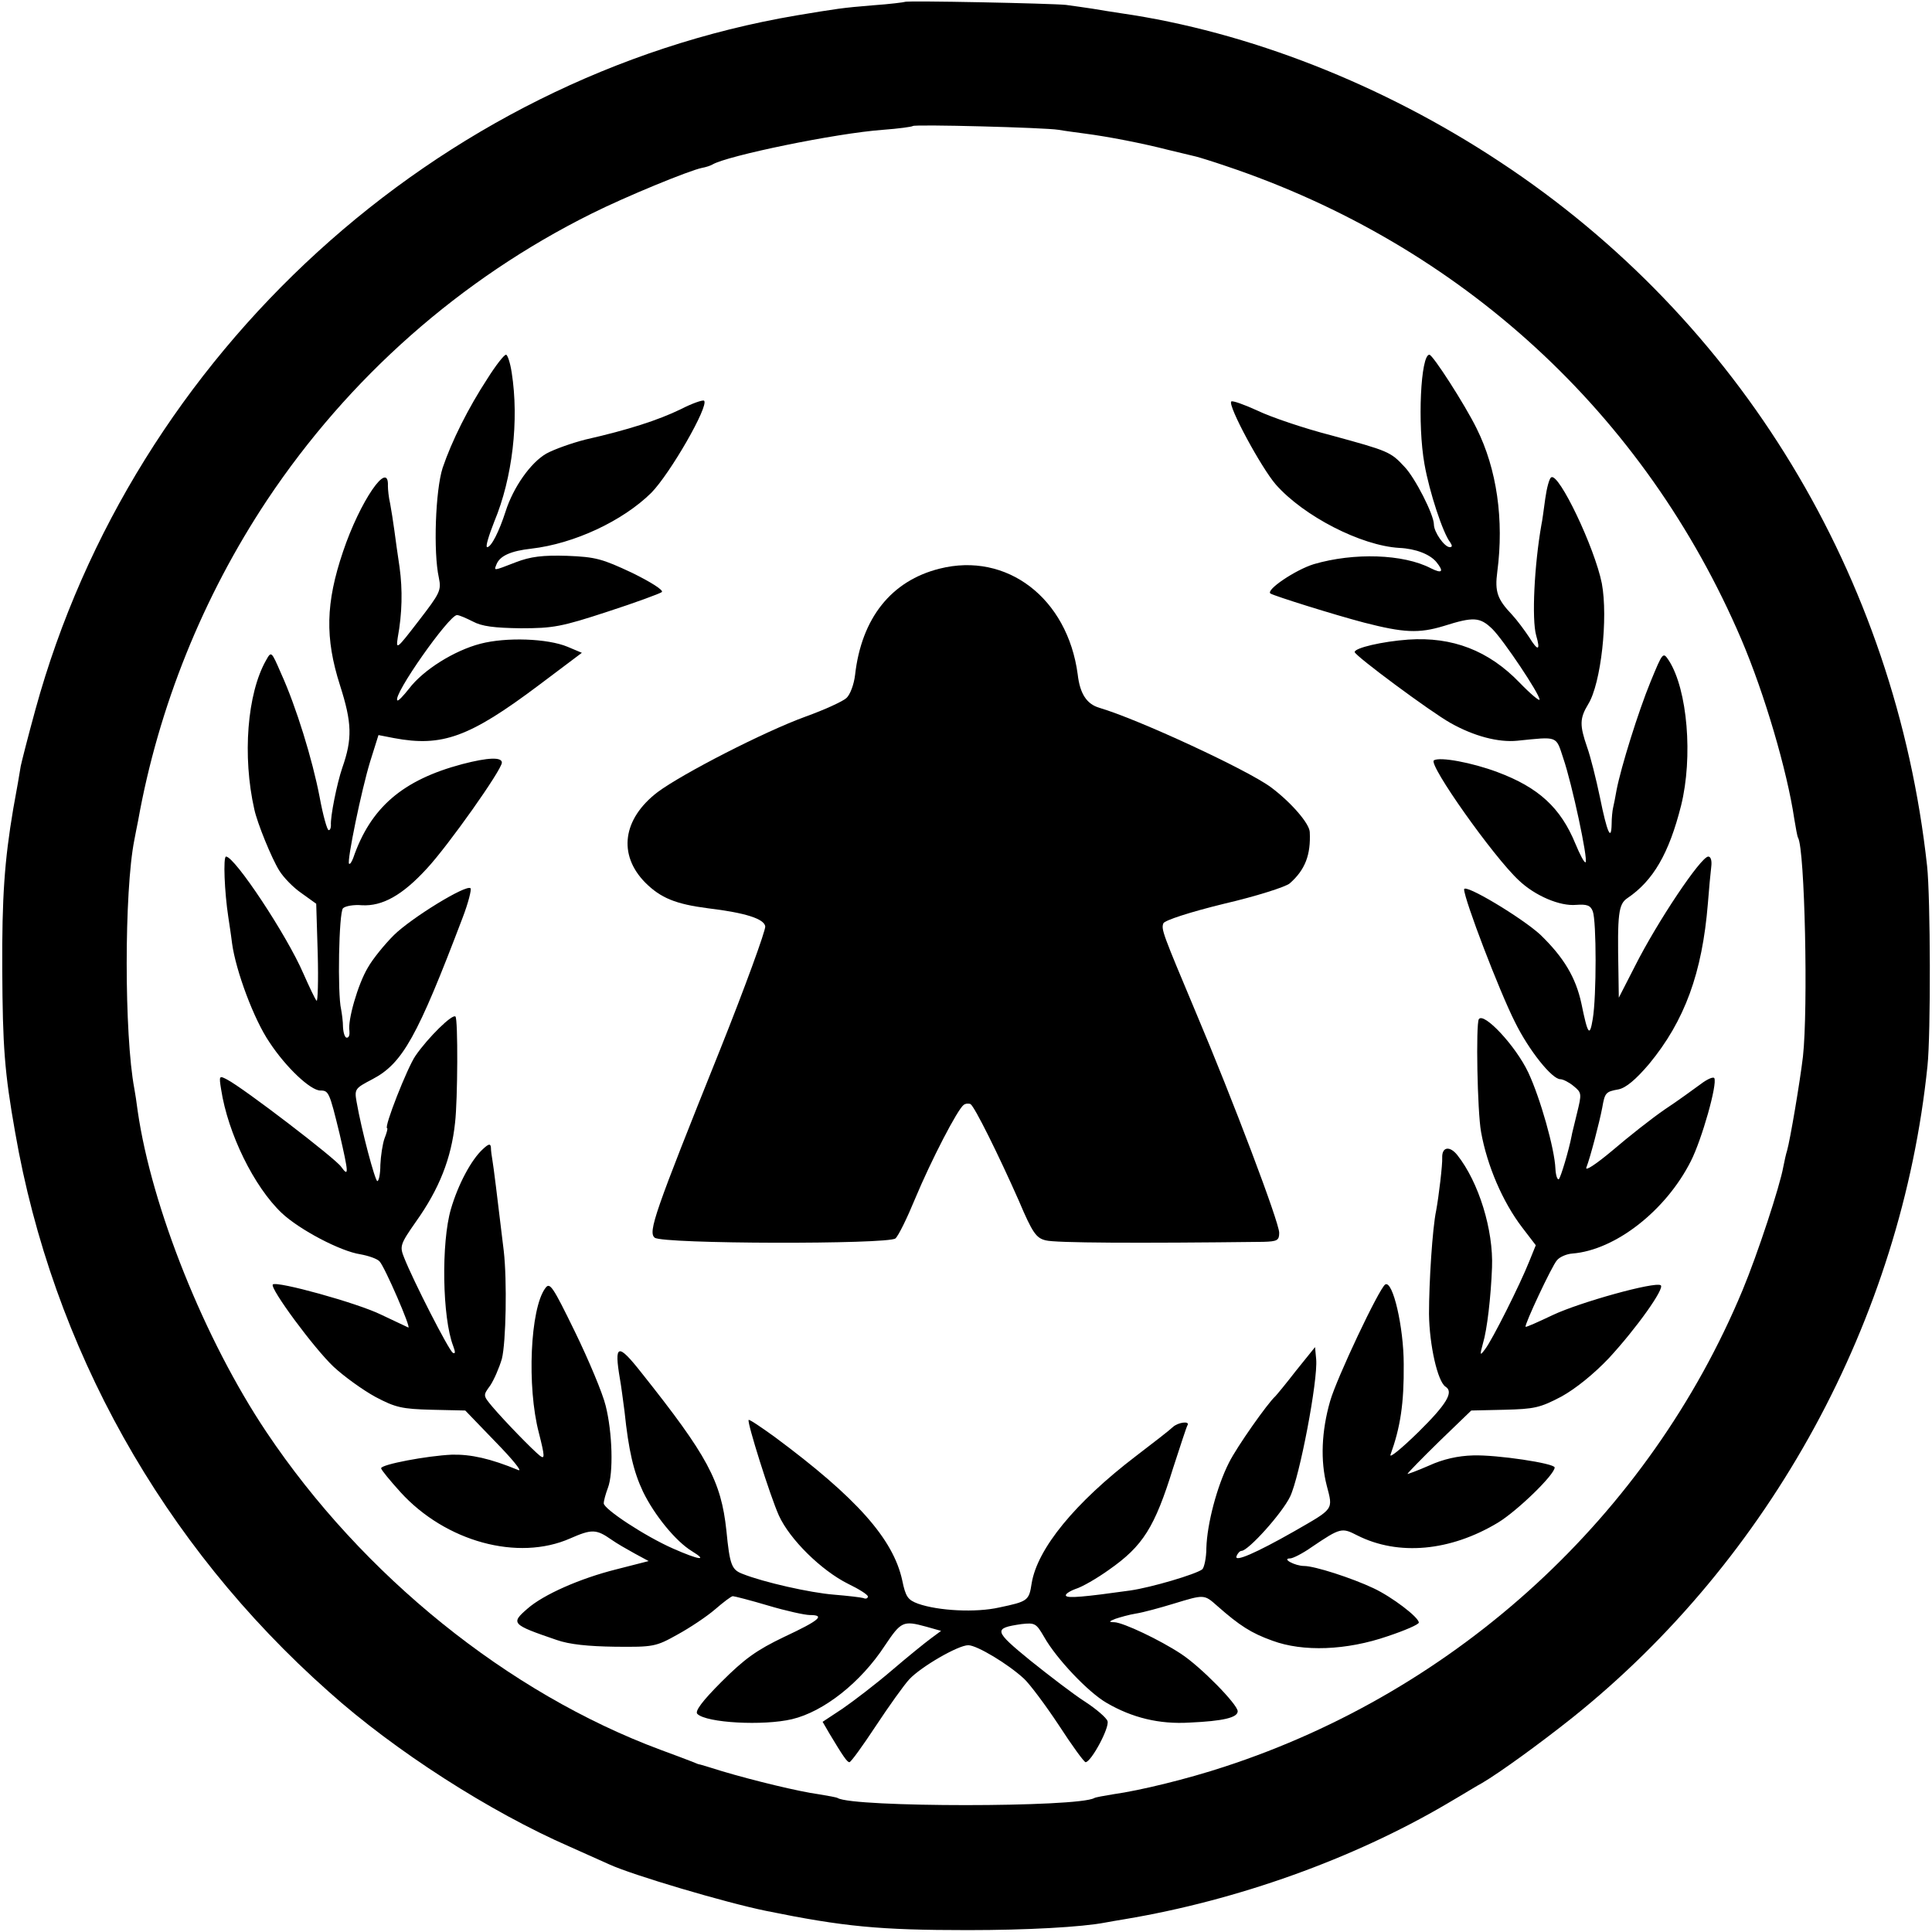
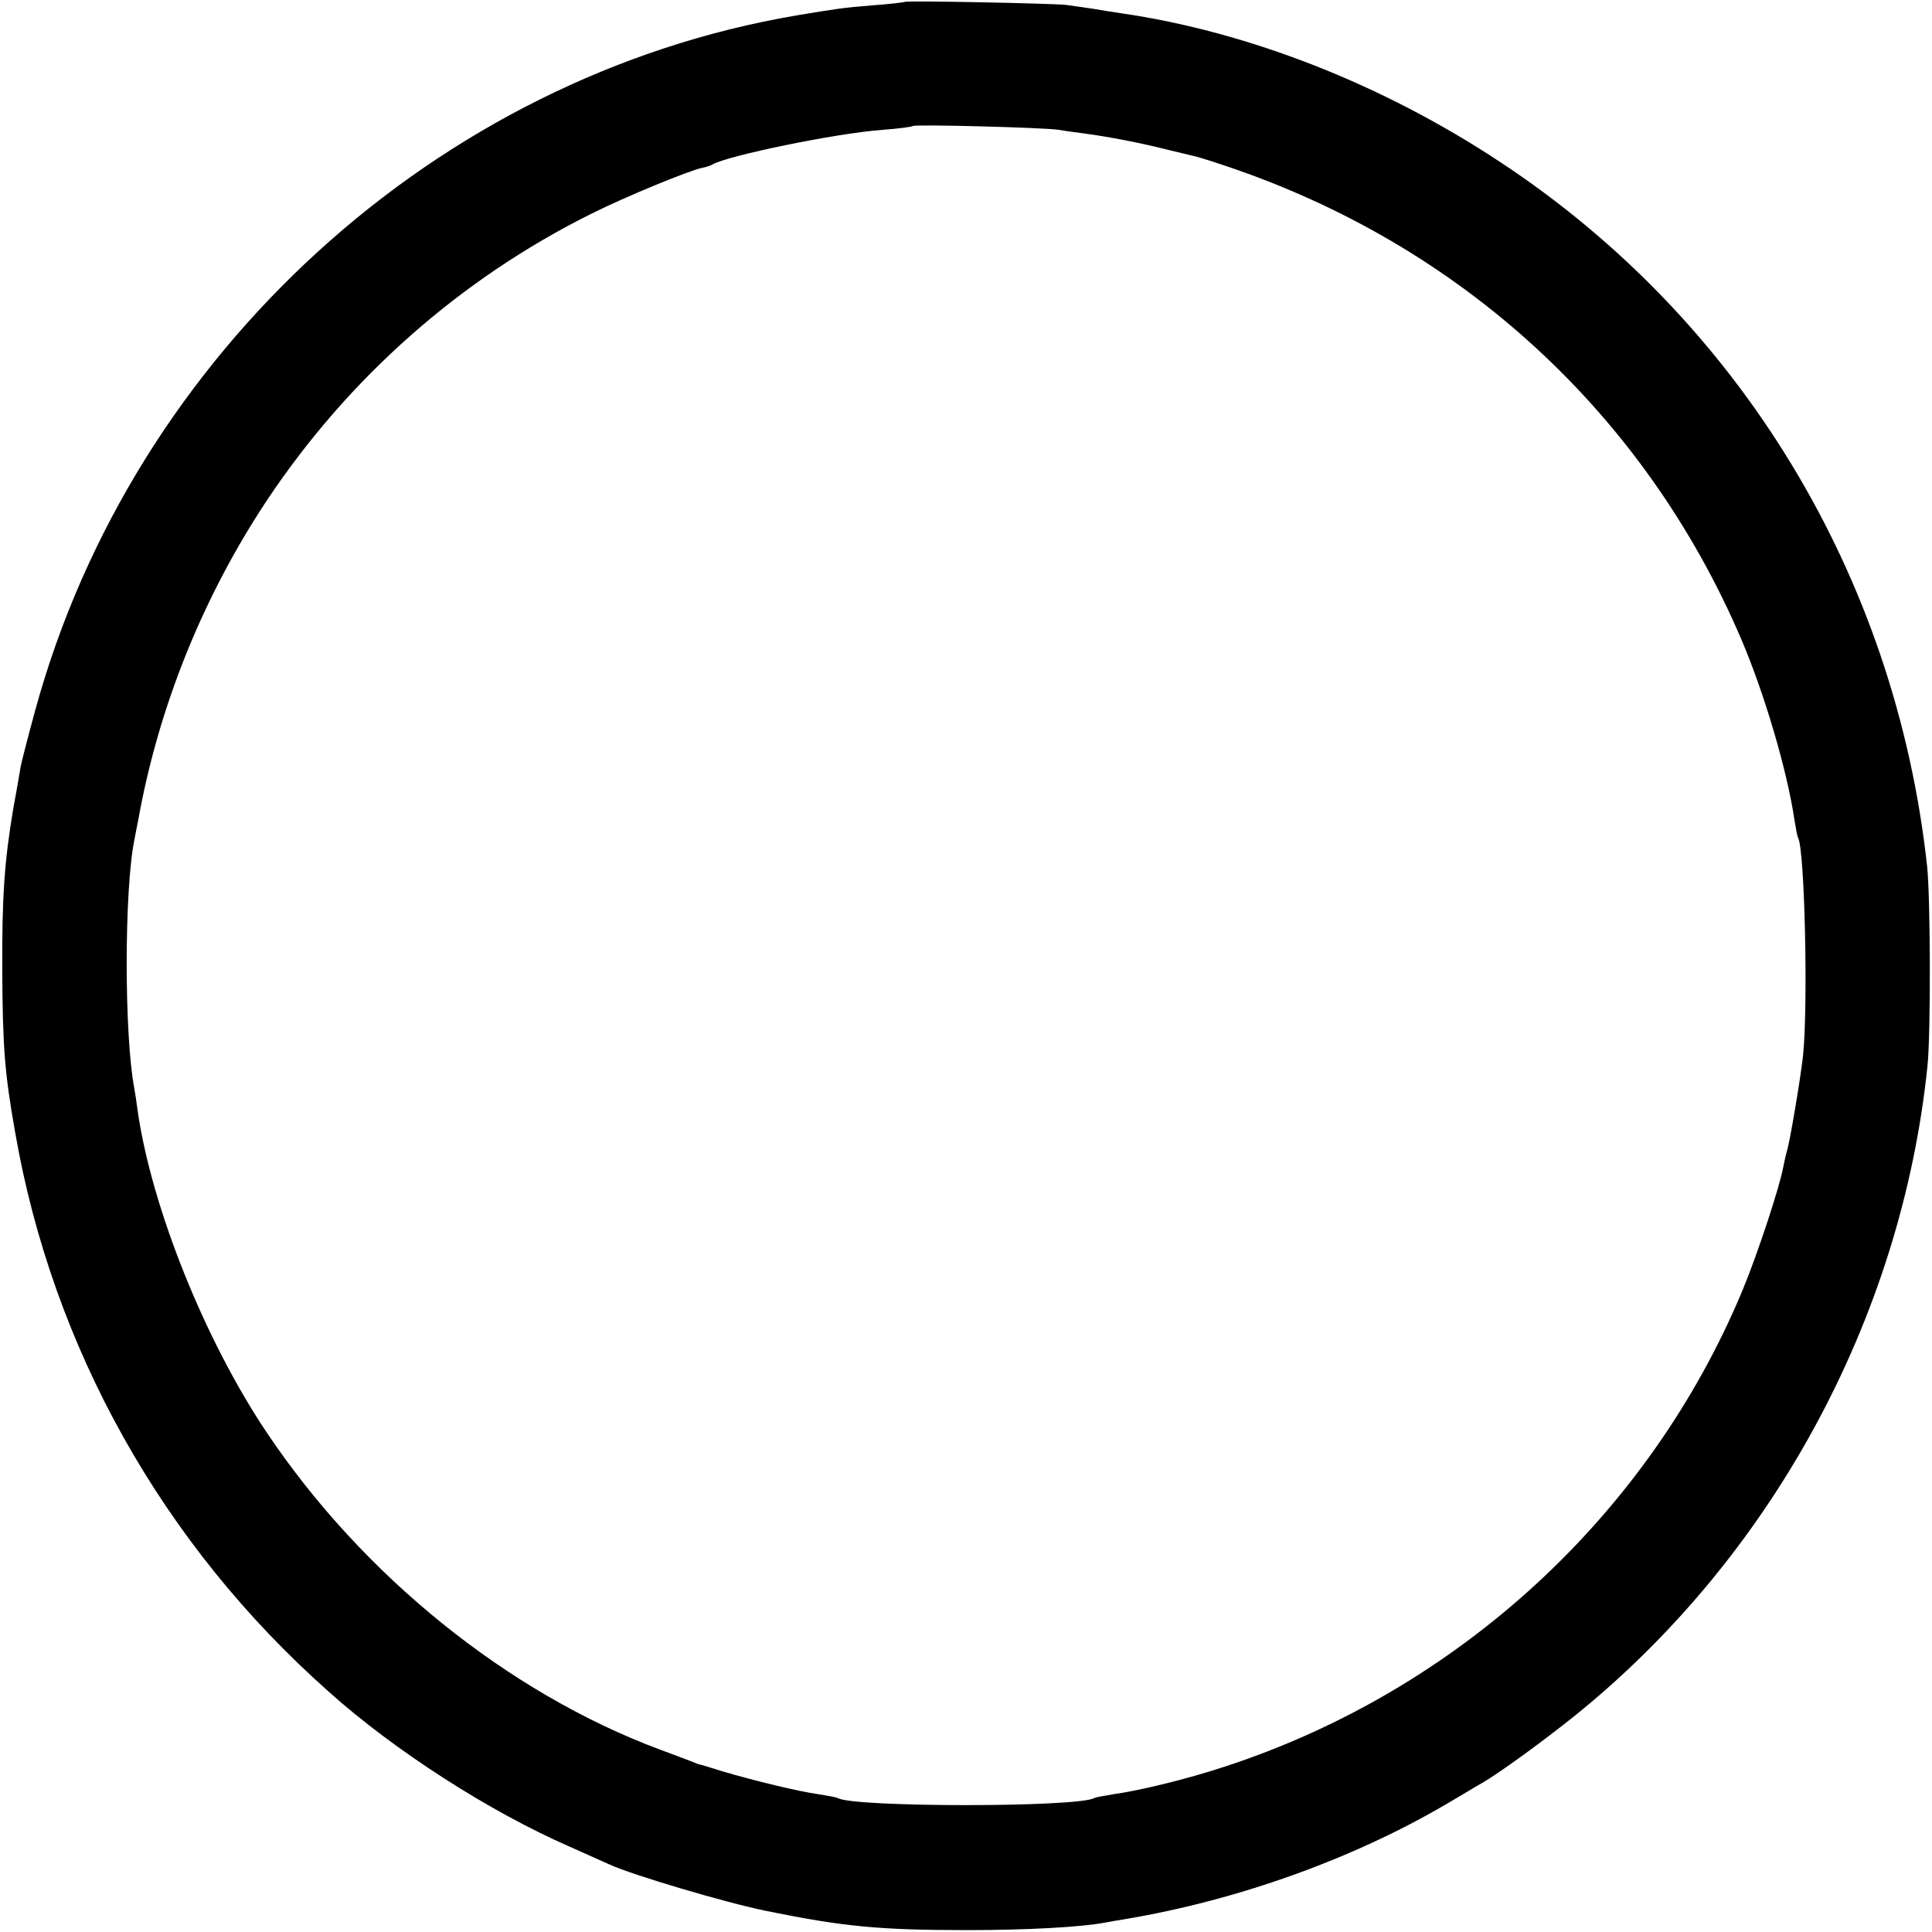
<svg xmlns="http://www.w3.org/2000/svg" version="1.0" width="512pt" height="512pt" viewBox="0 0 512 512" preserveAspectRatio="xMidYMid meet">
  <g transform="translate(0,512) scale(0.1,-0.1)" fill="#000000" stroke="none">
    <path d="M2398 5115 c-2 -1 -40 -6 -84 -9 -85 -7 -95 -9 -204 -27 -952 -162 -1757 -895 -2016 -1839 -19 -69 -36 -136 -39 -150 -2 -14 -11 -65 -20 -114 -23 -136 -30 -234 -29 -426 1 -203 6 -272 34 -430 99 -571 390 -1092 831 -1483 175 -157 428 -319 639 -411 47 -21 94 -42 105 -47 61 -28 307 -101 415 -123 206 -42 301 -51 535 -51 157 0 302 8 364 20 10 2 34 6 52 9 299 50 605 160 852 305 43 25 85 51 95 56 46 27 151 103 239 173 525 420 872 1056 941 1727 9 85 8 447 -1 530 -84 768 -496 1447 -1132 1866 -310 205 -666 345 -1005 394 -19 3 -53 8 -75 12 -22 3 -53 8 -70 10 -38 4 -423 12 -427 8z m407 -339 c17 -3 48 -7 70 -10 62 -8 154 -26 220 -43 33 -8 67 -16 75 -18 8 -2 44 -13 79 -25 623 -209 1110 -656 1366 -1255 61 -143 121 -347 140 -475 4 -24 8 -47 10 -50 18 -30 27 -453 13 -580 -8 -68 -34 -221 -42 -249 -3 -9 -7 -28 -10 -43 -9 -51 -68 -231 -108 -327 -248 -596 -754 -1061 -1373 -1263 -97 -32 -223 -63 -295 -73 -24 -4 -47 -8 -50 -10 -43 -25 -639 -25 -680 0 -3 2 -26 6 -50 10 -52 7 -172 36 -256 61 -32 10 -61 19 -64 19 -3 1 -12 5 -20 8 -8 3 -44 17 -80 30 -403 150 -789 461 -1044 842 -164 245 -304 595 -341 850 -3 23 -7 50 -9 60 -27 142 -27 524 0 659 2 12 7 35 10 51 54 302 172 594 342 850 216 324 512 586 860 759 90 45 258 114 292 121 11 2 23 6 28 9 38 23 327 83 452 92 41 3 77 8 79 10 5 5 349 -4 386 -10z" />
-     <path d="M1292 4117 c-51 -78 -95 -166 -119 -237 -19 -59 -25 -223 -10 -291 7 -34 3 -41 -54 -115 -57 -74 -60 -77 -55 -44 12 65 13 127 5 186 -5 32 -11 77 -14 99 -3 22 -8 54 -11 70 -4 17 -6 38 -6 47 3 72 -74 -40 -119 -174 -46 -136 -48 -229 -8 -354 32 -100 33 -142 6 -219 -14 -41 -32 -130 -30 -152 0 -7 -2 -13 -6 -13 -4 0 -15 39 -24 88 -19 99 -62 239 -102 327 -26 60 -26 60 -40 35 -50 -88 -63 -254 -31 -395 8 -37 46 -130 66 -162 11 -18 37 -45 59 -60 l39 -28 4 -132 c2 -73 0 -129 -3 -125 -4 4 -19 36 -35 72 -44 102 -182 310 -205 310 -8 0 -4 -95 6 -160 2 -14 7 -45 10 -70 10 -73 58 -202 99 -262 44 -67 109 -128 135 -128 22 0 24 -4 51 -115 24 -104 25 -116 4 -87 -15 22 -258 208 -302 231 -21 11 -22 11 -16 -26 18 -117 87 -258 161 -328 47 -44 155 -101 208 -109 22 -4 45 -12 51 -19 14 -15 85 -179 76 -175 -4 2 -36 17 -72 34 -63 31 -277 90 -287 80 -9 -9 109 -169 161 -218 28 -26 78 -62 111 -80 53 -28 70 -32 149 -34 l89 -2 80 -83 c44 -45 72 -79 61 -75 -75 31 -126 42 -176 41 -67 -3 -188 -26 -188 -36 0 -4 23 -32 51 -63 120 -132 312 -184 450 -123 57 25 69 25 109 -3 14 -10 42 -26 62 -37 l37 -20 -86 -22 c-96 -24 -193 -67 -235 -104 -45 -39 -43 -42 77 -83 34 -12 84 -17 155 -18 101 -1 108 0 165 32 33 18 78 48 100 67 22 19 43 35 47 35 4 0 47 -11 94 -25 47 -14 97 -25 110 -25 42 0 26 -14 -68 -58 -73 -35 -105 -58 -166 -119 -51 -51 -71 -78 -64 -85 24 -24 175 -32 251 -14 84 20 182 97 246 195 43 64 48 67 110 50 l39 -11 -27 -20 c-15 -11 -62 -49 -104 -85 -42 -36 -101 -81 -130 -101 l-53 -35 18 -31 c36 -60 47 -76 53 -76 4 0 35 43 70 96 35 53 75 109 89 124 31 33 129 90 156 90 23 0 106 -50 148 -89 15 -14 57 -70 92 -123 35 -54 67 -98 71 -98 15 1 64 92 58 109 -3 9 -30 32 -59 51 -30 19 -95 69 -145 109 -98 80 -99 86 -24 97 36 4 39 2 60 -34 32 -57 117 -147 166 -175 67 -39 139 -57 220 -52 88 4 127 13 127 30 0 18 -98 118 -150 152 -56 37 -153 83 -177 84 -15 0 -15 2 3 9 12 4 36 11 55 14 19 3 63 15 99 26 82 25 81 25 116 -6 59 -52 90 -72 146 -92 81 -30 196 -26 306 12 45 15 82 31 82 36 0 14 -71 68 -120 91 -57 27 -156 59 -184 59 -24 0 -61 20 -37 20 7 0 33 13 57 30 77 52 80 52 121 31 109 -55 247 -42 373 34 51 31 150 127 150 146 0 11 -153 34 -216 32 -40 -1 -80 -10 -117 -27 -32 -14 -57 -23 -57 -22 0 2 38 41 84 86 l85 82 88 2 c79 2 94 5 151 35 38 21 86 60 125 101 74 80 150 187 138 194 -16 10 -214 -45 -286 -79 -38 -18 -71 -33 -72 -31 -4 4 70 162 83 176 7 9 26 17 41 18 114 9 248 114 314 245 29 57 71 205 62 220 -3 4 -19 -3 -36 -16 -18 -13 -60 -44 -95 -67 -35 -24 -97 -73 -139 -109 -43 -36 -73 -56 -69 -45 10 25 35 121 42 158 7 40 9 43 43 49 20 4 46 26 81 67 95 115 141 242 156 425 3 39 7 82 9 98 2 16 -1 27 -8 27 -20 -1 -135 -173 -194 -290 l-43 -84 -1 69 c-3 154 0 179 24 195 68 46 110 118 142 245 32 129 17 307 -32 384 -16 24 -16 24 -49 -56 -32 -78 -78 -225 -90 -287 -3 -17 -7 -38 -9 -46 -2 -8 -4 -28 -4 -44 -1 -47 -12 -23 -31 71 -10 48 -25 108 -34 133 -20 58 -20 76 3 114 34 55 53 229 36 320 -19 95 -114 294 -134 281 -5 -2 -12 -28 -16 -57 -4 -29 -8 -60 -10 -68 -19 -108 -26 -251 -14 -294 12 -41 5 -43 -19 -4 -12 18 -32 45 -45 59 -39 41 -46 61 -39 114 18 137 -1 272 -55 380 -31 63 -116 195 -125 195 -23 0 -32 -184 -13 -290 13 -74 49 -183 68 -207 6 -9 6 -13 -1 -13 -14 0 -42 40 -42 60 0 26 -50 124 -78 153 -37 40 -43 42 -193 83 -74 19 -162 49 -197 66 -35 16 -66 27 -69 24 -10 -10 79 -175 118 -220 74 -84 226 -162 327 -168 44 -2 82 -17 99 -38 20 -25 15 -31 -15 -16 -73 38 -204 42 -310 11 -49 -15 -129 -69 -115 -78 12 -7 168 -56 248 -77 105 -27 145 -29 211 -9 79 25 96 24 129 -8 30 -30 125 -172 125 -187 0 -5 -24 15 -53 45 -82 85 -178 122 -295 114 -69 -5 -142 -22 -142 -33 1 -10 202 -159 254 -188 62 -35 127 -52 177 -47 109 11 102 14 122 -47 23 -67 66 -268 59 -275 -3 -3 -15 20 -27 49 -39 95 -97 149 -207 190 -67 25 -152 41 -168 31 -16 -10 158 -256 225 -318 43 -41 109 -69 152 -65 28 2 38 -1 44 -17 10 -26 10 -226 0 -285 -8 -49 -13 -43 -30 40 -15 70 -47 123 -109 183 -49 45 -202 137 -202 120 1 -28 93 -269 135 -352 37 -75 98 -151 120 -151 7 0 23 -8 35 -18 22 -18 22 -20 9 -73 -7 -30 -14 -56 -14 -59 -7 -37 -29 -111 -34 -115 -4 -2 -8 10 -9 28 -2 52 -40 187 -72 255 -33 70 -118 161 -131 141 -8 -14 -4 -244 6 -299 16 -89 57 -185 109 -253 l36 -47 -17 -42 c-25 -63 -99 -210 -117 -233 -14 -19 -15 -18 -6 15 11 36 21 123 24 201 4 99 -35 226 -92 298 -20 25 -41 22 -40 -7 1 -18 -9 -102 -16 -140 -10 -47 -19 -190 -19 -274 1 -83 23 -180 44 -193 22 -14 3 -46 -72 -120 -45 -44 -78 -71 -74 -60 26 72 36 135 35 240 0 98 -29 223 -49 211 -16 -10 -129 -249 -146 -309 -23 -80 -26 -158 -9 -224 17 -65 20 -60 -86 -121 -102 -58 -160 -83 -153 -66 3 8 9 14 13 14 18 0 108 100 129 144 25 52 74 308 69 364 l-3 32 -50 -62 c-27 -35 -52 -65 -55 -68 -21 -19 -102 -134 -123 -176 -32 -63 -58 -162 -60 -226 0 -27 -6 -53 -11 -57 -17 -13 -135 -48 -191 -56 -121 -17 -166 -21 -170 -14 -3 4 9 12 25 18 17 5 57 28 89 51 90 63 121 112 170 270 19 58 35 108 38 113 7 12 -25 8 -39 -5 -7 -7 -52 -42 -98 -77 -161 -123 -261 -245 -276 -337 -7 -46 -10 -48 -86 -64 -62 -14 -161 -9 -215 10 -27 10 -33 18 -42 62 -24 110 -121 219 -338 380 -36 26 -67 47 -69 45 -5 -5 57 -202 80 -253 29 -64 113 -146 183 -181 29 -14 53 -29 53 -34 0 -5 -6 -7 -12 -4 -7 2 -42 6 -78 9 -63 5 -187 33 -242 55 -29 11 -34 23 -43 115 -14 131 -50 198 -225 418 -63 80 -73 77 -57 -17 3 -16 8 -55 12 -85 11 -105 24 -160 49 -213 30 -62 87 -132 130 -158 44 -27 18 -23 -50 7 -75 33 -184 105 -184 120 0 7 5 25 11 41 15 39 12 147 -6 218 -8 33 -45 121 -81 195 -60 123 -67 133 -79 116 -40 -54 -49 -261 -17 -383 16 -63 16 -71 3 -61 -19 15 -94 92 -127 131 -24 29 -24 29 -5 55 10 15 24 47 31 71 11 43 14 208 5 286 -18 150 -27 223 -30 240 -2 11 -4 26 -4 34 -1 11 -6 10 -21 -4 -31 -28 -66 -94 -85 -159 -26 -89 -23 -288 6 -363 6 -16 6 -22 -1 -18 -11 7 -105 191 -129 252 -12 30 -11 35 31 95 62 87 94 168 104 263 7 60 8 275 1 281 -8 8 -73 -56 -106 -104 -21 -30 -85 -192 -75 -192 2 0 -1 -12 -7 -27 -5 -14 -10 -46 -11 -70 0 -24 -4 -43 -8 -43 -6 0 -42 135 -55 210 -6 34 -4 36 42 60 80 42 119 112 239 428 15 39 24 75 21 78 -11 11 -156 -78 -203 -124 -25 -25 -56 -63 -69 -86 -27 -45 -54 -141 -49 -168 1 -10 -1 -18 -7 -18 -5 0 -9 12 -10 28 0 15 -3 36 -5 47 -10 42 -6 257 5 268 6 6 29 10 50 8 54 -3 107 26 172 97 56 60 199 262 199 281 0 15 -36 14 -105 -4 -158 -42 -243 -115 -289 -249 -4 -10 -8 -17 -11 -15 -6 7 33 196 56 271 l22 70 41 -8 c128 -24 200 2 385 141 l113 85 -38 16 c-53 22 -162 26 -231 8 -69 -18 -151 -69 -189 -119 -15 -19 -29 -34 -31 -31 -13 13 137 226 158 226 6 0 24 -8 42 -17 24 -13 57 -17 127 -18 86 0 108 4 230 44 74 24 139 48 144 52 5 5 -30 27 -79 51 -79 37 -96 42 -172 45 -65 2 -97 -2 -136 -17 -62 -24 -58 -23 -51 -5 9 22 38 35 92 41 113 13 242 73 318 148 50 51 153 230 140 244 -3 3 -32 -7 -63 -23 -58 -28 -137 -54 -252 -80 -35 -9 -81 -25 -103 -37 -42 -24 -88 -90 -108 -153 -17 -53 -38 -95 -49 -95 -5 0 4 30 19 68 48 115 66 268 46 395 -4 26 -11 47 -15 47 -5 0 -27 -28 -49 -63z" />
-     <path d="M2490 3613 c-128 -32 -207 -131 -224 -282 -3 -25 -13 -52 -23 -61 -10 -9 -58 -31 -108 -49 -110 -40 -326 -151 -392 -200 -93 -71 -106 -166 -33 -240 41 -41 81 -57 166 -68 100 -12 149 -28 152 -48 1 -11 -53 -160 -121 -330 -173 -431 -190 -480 -172 -495 21 -17 618 -18 638 -2 8 7 31 54 52 105 43 103 113 238 129 249 5 4 14 4 18 2 11 -7 74 -134 128 -256 36 -85 46 -99 71 -105 24 -7 243 -8 577 -4 37 1 42 4 42 24 0 28 -124 355 -220 582 -89 212 -93 222 -87 238 3 8 71 30 161 52 86 20 164 45 174 54 41 36 56 76 53 136 -1 23 -50 79 -102 118 -61 46 -355 182 -455 211 -34 10 -52 37 -58 89 -27 202 -188 325 -366 280z" />
  </g>
</svg>